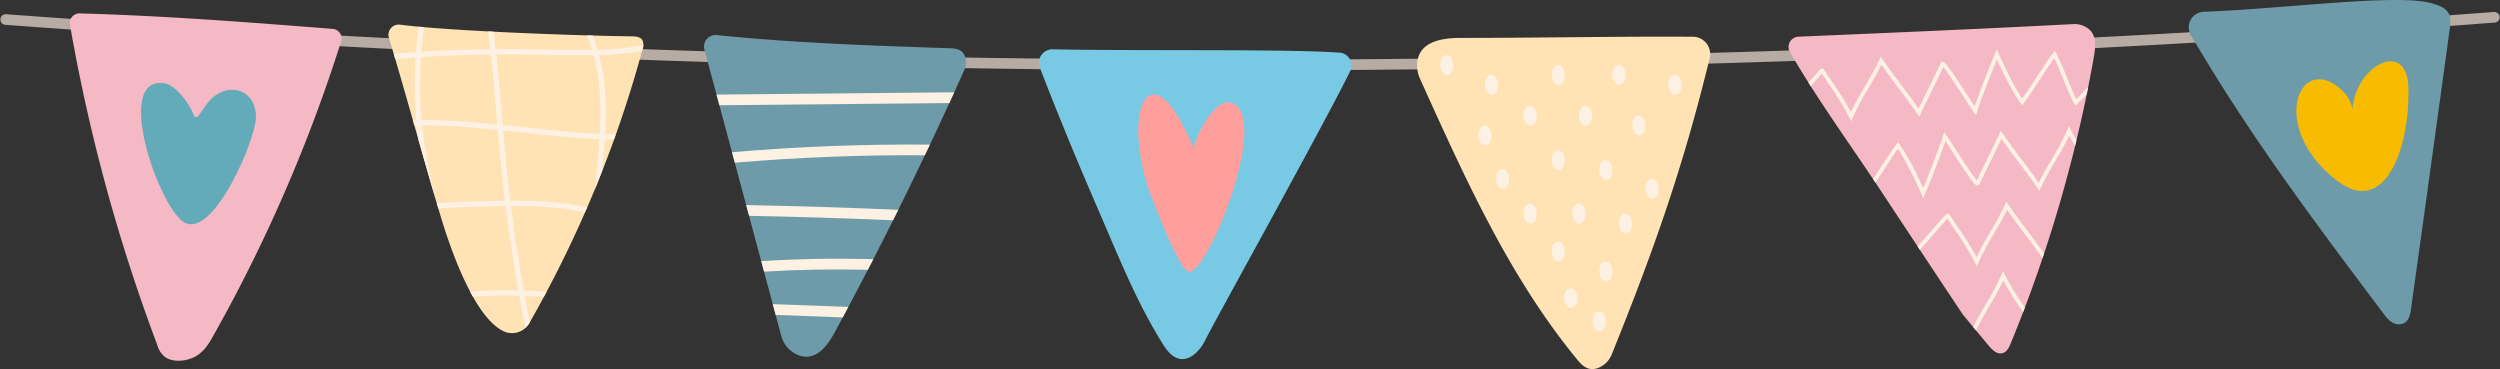
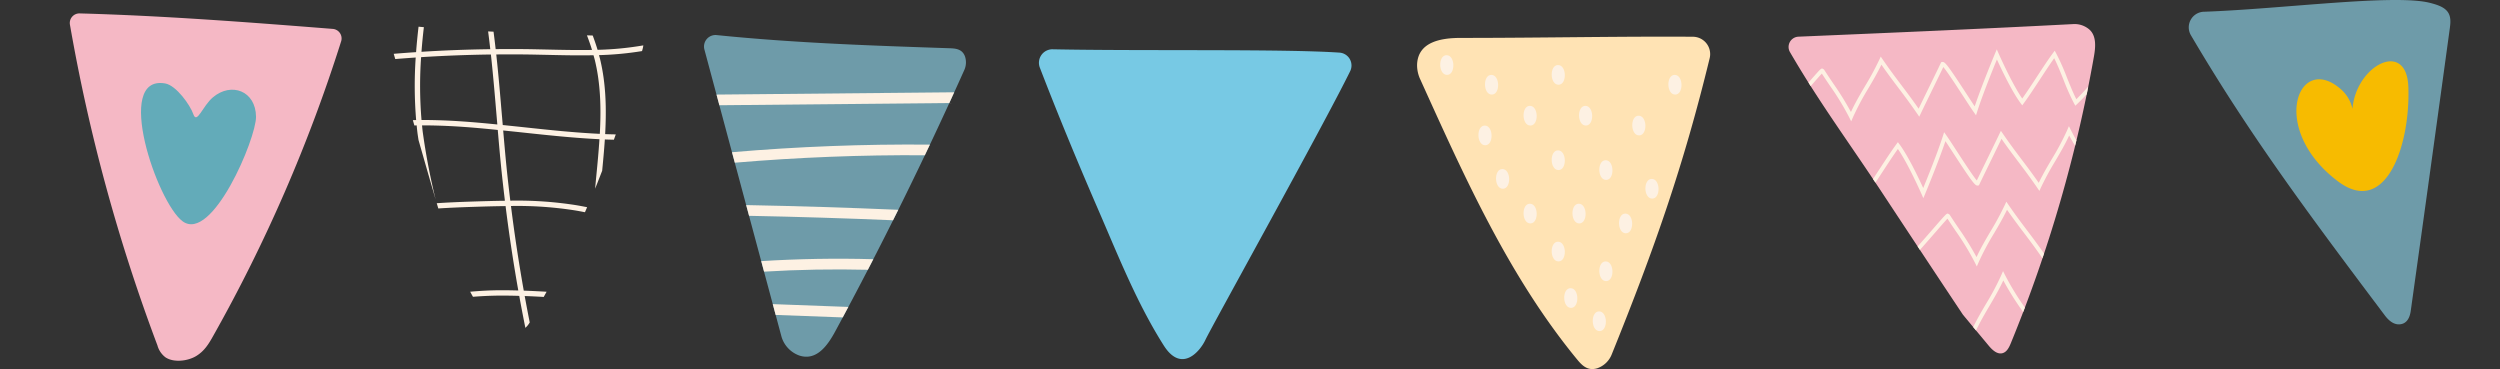
<svg xmlns="http://www.w3.org/2000/svg" width="940.27" height="138.81" viewBox="0 0 940.27 138.81">
  <rect x="0" y="0" width="940.27" height="138.81" fill="#333333" stroke="none" />
  <g id="Grupo_75" data-name="Grupo 75" transform="translate(-489.867 -2728.545)">
-     <path id="Trazado_76" data-name="Trazado 76" d="M6.874,23.076a6253.228,6253.228,0,0,0,935.981-.845" transform="translate(485.135 2712.813)" fill="none" stroke="#b6aca3" stroke-linecap="round" stroke-linejoin="round" stroke-width="4" />
    <path id="Trazado_77" data-name="Trazado 77" d="M1341.388,63.4a5.078,5.078,0,0,0-4.826,6.917c6.927,17.972,14.3,35.766,21.965,53.435,7.543,17.388,14.5,35.069,24.632,51.046,6.688,10.552,13.643,2.235,15.666-2.1,2.3-4.931,44.267-80.337,54.451-101.059a4.852,4.852,0,0,0-4.012-6.982c-21.18-1.452-74.71-.575-107.877-1.253" transform="translate(-455.598 2683.68)" fill="#77c9e4" />
-     <path id="Trazado_78" data-name="Trazado 78" d="M1497.849,124.592c-4.483-.5-10.881,9.446-13.162,17.02-15.51-37.654-27.132-15.939-16.783,15.822.094.286,11.381,30.895,15.212,30.91,7.634.029,31.995-61.809,14.732-63.752" transform="translate(-546.006 2642.423)" fill="#ff9f9c" />
    <path id="Trazado_79" data-name="Trazado 79" d="M1932.765,55.274c-9.8,40.307-20.582,71.162-36.79,111.277a9.008,9.008,0,0,1-5.447,5.31c-3.74,1.192-5.888-1.2-7.741-3.452-25.571-31.122-42.23-68.46-58.837-105.12a12.63,12.63,0,0,1-1.229-5.541c.254-8.808,9.3-10.12,16.462-10.118,29.435.006,60.466-.633,87.305-.44a6.53,6.53,0,0,1,6.278,8.085" transform="translate(-799.88 2695.176)" fill="#ffe3b4" />
    <path id="Trazado_80" data-name="Trazado 80" d="M1962.29,143.6c3.27,0,3.132-7.41-.182-7.41-3.27,0-3.132,7.41.182,7.41" transform="translate(-896.839 2632.164)" fill="#fdf1e3" />
    <path id="Trazado_81" data-name="Trazado 81" d="M2033.662,143.6c3.27,0,3.132-7.41-.182-7.41-3.27,0-3.132,7.41.182,7.41" transform="translate(-947.347 2632.164)" fill="#fdf1e3" />
    <path id="Trazado_82" data-name="Trazado 82" d="M1998.492,91.085c3.27,0,3.132-7.41-.182-7.41-3.27,0-3.132,7.41.182,7.41" transform="translate(-922.459 2669.331)" fill="#fdf1e3" />
    <path id="Trazado_83" data-name="Trazado 83" d="M2102.158,156.278c3.27,0,3.132-7.41-.182-7.41-3.27,0-3.132,7.41.182,7.41" transform="translate(-995.82 2623.195)" fill="#fdf1e3" />
    <path id="Trazado_84" data-name="Trazado 84" d="M2148.618,103.759c3.27,0,3.132-7.41-.182-7.41-3.27,0-3.132,7.41.182,7.41" transform="translate(-1028.699 2660.361)" fill="#fdf1e3" />
-     <path id="Trazado_85" data-name="Trazado 85" d="M2076.662,91.085c3.27,0,3.132-7.41-.182-7.41-3.271,0-3.132,7.41.182,7.41" transform="translate(-977.777 2669.331)" fill="#fdf1e3" />
    <path id="Trazado_86" data-name="Trazado 86" d="M2059.76,213.542c3.27,0,3.132-7.41-.182-7.41-3.27,0-3.132,7.41.182,7.41" transform="translate(-965.817 2582.671)" fill="#fdf1e3" />
    <path id="Trazado_87" data-name="Trazado 87" d="M2025.212,269.524c3.27,0,3.132-7.41-.182-7.41-3.27,0-3.132,7.41.182,7.41" transform="translate(-941.368 2543.055)" fill="#fdf1e3" />
    <path id="Trazado_88" data-name="Trazado 88" d="M2059.76,343.74c3.27,0,3.132-7.41-.182-7.41-3.27,0-3.132,7.41.182,7.41" transform="translate(-965.817 2490.534)" fill="#fdf1e3" />
    <path id="Trazado_89" data-name="Trazado 89" d="M1998.492,200.868c3.27,0,3.132-7.41-.182-7.41-3.27,0-3.132,7.41.182,7.41" transform="translate(-922.459 2591.64)" fill="#fdf1e3" />
    <path id="Trazado_90" data-name="Trazado 90" d="M1998.492,318.392c3.27,0,3.132-7.41-.182-7.41-3.27,0-3.132,7.41.182,7.41" transform="translate(-922.459 2508.472)" fill="#fdf1e3" />
    <path id="Trazado_91" data-name="Trazado 91" d="M1962.29,269.524c3.27,0,3.132-7.41-.182-7.41-3.27,0-3.132,7.41.182,7.41" transform="translate(-896.839 2543.055)" fill="#fdf1e3" />
    <path id="Trazado_92" data-name="Trazado 92" d="M2085.113,282.2c3.27,0,3.132-7.41-.182-7.41-3.27,0-3.132,7.41.182,7.41" transform="translate(-983.757 2534.086)" fill="#fdf1e3" />
    <path id="Trazado_93" data-name="Trazado 93" d="M2051.31,408.048c3.27,0,3.132-7.41-.182-7.41-3.27,0-3.131,7.41.182,7.41" transform="translate(-959.837 2445.025)" fill="#fdf1e3" />
    <path id="Trazado_94" data-name="Trazado 94" d="M2014.6,378.172c3.27,0,3.132-7.41-.182-7.41-3.27,0-3.132,7.41.182,7.41" transform="translate(-933.86 2466.168)" fill="#fdf1e3" />
    <path id="Trazado_95" data-name="Trazado 95" d="M1912.682,103.759c3.27,0,3.132-7.41-.182-7.41-3.27,0-3.132,7.41.182,7.41" transform="translate(-861.734 2660.361)" fill="#fdf1e3" />
    <path id="Trazado_96" data-name="Trazado 96" d="M2119.06,237.577c3.271,0,3.132-7.41-.182-7.41-3.271,0-3.131,7.41.182,7.41" transform="translate(-1007.781 2565.663)" fill="#fdf1e3" />
    <path id="Trazado_97" data-name="Trazado 97" d="M1926.874,224.9c3.27,0,3.132-7.41-.182-7.41-3.27,0-3.132,7.41.182,7.41" transform="translate(-871.777 2574.632)" fill="#fdf1e3" />
    <path id="Trazado_98" data-name="Trazado 98" d="M1904.233,168.952c3.27,0,3.132-7.41-.182-7.41-3.27,0-3.132,7.41.182,7.41" transform="translate(-855.754 2614.226)" fill="#fdf1e3" />
    <path id="Trazado_99" data-name="Trazado 99" d="M1855.076,78.411c3.27,0,3.132-7.41-.182-7.41-3.27,0-3.132,7.41.182,7.41" transform="translate(-820.967 2678.3)" fill="#fdf1e3" />
    <path id="Trazado_100" data-name="Trazado 100" d="M905.446,50.5l28.88,107.574a10.732,10.732,0,0,0,6.876,7.556c6.477,2.079,10.641-3.9,13.442-9.078Q980.7,108.4,1003.124,58.4a7.089,7.089,0,0,0,.382-5.139c-1.01-2.983-3.6-3.149-5.938-3.227-28.978-.972-57.956-1.943-87.488-4.943a4.323,4.323,0,0,0-4.633,5.413" transform="translate(-150.65 2696.652)" fill="#6e9ba9" />
    <path id="Trazado_101" data-name="Trazado 101" d="M1010.79,118.736l-89.4.863,1.076,4.009,86.49-.835c.617-1.342,1.22-2.692,1.833-4.037" transform="translate(-162.04 2644.519)" fill="#fdf1e3" />
    <path id="Trazado_102" data-name="Trazado 102" d="M941.3,188.847l1.059,3.943c23.743-2.016,47.678-2.96,71.472-2.8q.954-2,1.907-4c-24.775-.223-49.712.735-74.437,2.856" transform="translate(-176.126 2596.947)" fill="#fdf1e3" />
    <path id="Trazado_103" data-name="Trazado 103" d="M960.643,267.9c18.034.353,36.141.916,54.154,1.672q.986-1.969,1.969-3.939c-19.023-.812-38.157-1.408-57.207-1.771Z" transform="translate(-189.05 2541.817)" fill="#fdf1e3" />
    <path id="Trazado_104" data-name="Trazado 104" d="M978.917,333.767l1.062,3.954c13-.789,26.04-1.011,39.043-.695.687-1.325,1.365-2.654,2.048-3.981-14.035-.4-28.118-.156-42.152.721" transform="translate(-202.749 2492.992)" fill="#fdf1e3" />
    <path id="Trazado_105" data-name="Trazado 105" d="M994.858,395.348l25.221.934q1.057-1.971,2.111-3.945l-28.423-1.053Z" transform="translate(-213.258 2451.644)" fill="#fdf1e3" />
-     <path id="Trazado_106" data-name="Trazado 106" d="M503.663,31.666a3.844,3.844,0,0,0-4.183,4.953c4.433,14.277,14.178,49.656,19.662,67.77,3.679,12.151,12.74,38.2,24,42.811a7.544,7.544,0,0,0,9.246-3.45A439.71,439.71,0,0,0,594.864,40.956a4.472,4.472,0,0,0-.014-3.449c-.776-1.288-2.548-1.444-4.052-1.459-18.121-.18-68.252-1.918-87.135-4.382" transform="translate(136.659 2706.16)" fill="#ffe3b4" />
    <path id="Trazado_107" data-name="Trazado 107" d="M563.61,134.022c-2.85-.163-5.713-.312-8.59-.415q-2.817-15.858-4.812-31.832a139.563,139.563,0,0,1,24.488,1.719c1.1.19,2.222.409,3.34.622.275-.629.544-1.261.816-1.891-1.28-.246-2.559-.493-3.813-.711a142.236,142.236,0,0,0-25.083-1.746c-.544-4.484-1.056-8.97-1.5-13.454-.426-4.3-.8-8.636-1.174-12.945,2.514.26,5.04.519,7.515.784,9.475,1.018,19.083,2.042,28.692,2.5-.3,4.644-.738,9.281-1.187,13.867-.155,1.58-.3,3.154-.447,4.73.918-2.23,1.774-4.486,2.655-6.729.379-3.9.748-7.829,1.005-11.773,1.132.044,2.265.068,3.4.094q.359-1,.714-1.995c-1.331-.026-2.661-.058-3.994-.109.518-9.449.322-18.932-1.894-28.148-.126-.524-.283-1.039-.422-1.56A119.557,119.557,0,0,0,599.5,43.508c.059-.214.126-.426.184-.64a10.029,10.029,0,0,0,.3-1.5,116.844,116.844,0,0,1-17.207,1.665c-.54-1.815-1.16-3.6-1.819-5.378l-2.171-.061c.691,1.811,1.339,3.637,1.9,5.484-5.595.1-11.235-.019-16.822-.149l-4.714-.1c-4.892-.1-9.795-.1-14.7-.054q-.368-3.283-.795-6.563-1.025-.051-2.039-.1.433,3.341.814,6.685-12.938.166-25.879.981.344-4.57.9-9.261c-.685-.059-1.348-.119-2-.179-.377,3.233-.695,6.423-.928,9.572q-4.213.28-8.415.627c.189.639.383,1.293.581,1.969q3.842-.314,7.689-.574a156.583,156.583,0,0,0,.165,23.52c-.42,0-.82.027-1.238.035q.285,1,.569,2c.292,0,.569-.02.864-.024.086.854.167,1.708.271,2.563.118.971.284,1.948.424,2.922,2.257,7.915,4.494,15.727,6.437,22.347a247.728,247.728,0,0,1-4.867-25.508c-.092-.779-.165-1.558-.245-2.337,4.885,0,10.022.183,15.462.565,4.314.3,8.672.713,13.021,1.151.379,4.441.769,8.92,1.209,13.356s.944,8.854,1.48,13.28c-4.119.05-8.221.173-12.275.3-4.565.148-9.02.334-13.363.624.2.672.394,1.333.585,1.976,4.174-.272,8.454-.452,12.843-.593,4.117-.132,8.282-.257,12.462-.3q1.978,15.911,4.783,31.746c-3.07-.084-6.139-.13-9.194-.06-2.969.07-5.939.262-8.9.518q.515.97,1.046,1.908c2.634-.21,5.269-.354,7.9-.416,3.152-.074,6.329-.023,9.506.071.724,4.019,1.5,8.027,2.3,12.028a7.941,7.941,0,0,0,1.576-1.934l.059-.107q-.977-4.956-1.886-9.928c2.392.089,4.783.209,7.159.342.351-.653.724-1.294,1.072-1.947M532.367,70c-5.562-.392-10.812-.58-15.8-.573a154.721,154.721,0,0,1-.157-23.633q13.114-.828,26.25-1c.848,7.811,1.509,15.62,2.161,23.343.082.981.171,1.987.255,2.977-4.239-.426-8.492-.82-12.705-1.116m14.454-2.029c-.648-7.673-1.3-15.429-2.143-23.191,4.816-.042,9.632-.037,14.436.057l4.708.1c5.786.132,11.628.259,17.427.14.18.659.375,1.313.536,1.976,2.159,8.979,2.345,18.286,1.835,27.588-9.573-.453-19.158-1.475-28.609-2.491-2.6-.279-5.258-.552-7.9-.825-.094-1.116-.194-2.252-.286-3.357" transform="translate(131.838 2704.248)" fill="#fdf1e3" />
    <path id="Trazado_108" data-name="Trazado 108" d="M93.034,17.262a3.609,3.609,0,0,0-3.649,4.213A667.481,667.481,0,0,0,122.3,142.137a8.368,8.368,0,0,0,3.038,4.487c3.045,2.016,8.251,1.445,11.447-.451s4.868-4.738,6.4-7.471A584.66,584.66,0,0,0,191.4,27.736a3.6,3.6,0,0,0-3.156-4.65c-31.823-2.514-63.635-4.958-95.207-5.825" transform="translate(426.783 2716.33)" fill="#f5b8c5" />
    <path id="Trazado_109" data-name="Trazado 109" d="M200.649,118.515c1.337,3.912,3.459-3.047,7.341-6.334,6.92-5.86,16.138-2.466,16.235,7.279.081,8.2-16.5,47.464-27.6,39.34-9.59-7.021-26.03-55.2-6.594-51.862,4.186.719,9.457,8.176,10.619,11.577" transform="translate(361.935 2652.985)" fill="#63abb9" />
    <path id="Trazado_110" data-name="Trazado 110" d="M2304.391,35.714a3.864,3.864,0,0,0-3.171,5.8c10.954,18.848,21.939,33.612,34.363,52.429,10.561,15.995,21.121,31.989,30.7,46.349l9.635,11.58c1.355,1.629,3.22,3.432,5.262,2.868,1.614-.446,2.457-2.176,3.094-3.725A522.293,522.293,0,0,0,2415.536,43.2c.616-3.495,1-7.635-1.587-10.066a8.5,8.5,0,0,0-6.168-2.159c-33.608,1.756-62.42,3-103.39,4.735" transform="translate(-1138.13 2706.63)" fill="#f5b8c5" />
    <path id="Trazado_111" data-name="Trazado 111" d="M2334.453,77.225a99.174,99.174,0,0,1,7.218,11.878l.724,1.443.642-1.481a98.538,98.538,0,0,1,5.818-10.94c1.655-2.811,3.36-5.708,4.9-8.9,2.349,3.381,4.4,6.1,6.393,8.731,2.189,2.9,4.453,5.89,7.1,9.757l.74,1.081.562-1.183c1.184-2.489,2.8-5.789,4.41-9.093,1.464-3,2.93-6,4.079-8.4,1.453,1.691,5.058,7.235,7.548,11.062,1.566,2.407,2.985,4.589,3.874,5.855l.874,1.245.461-1.449c1.972-6.188,5.844-15.776,7.4-19.558,1.628,3.561,5.675,12.112,8.922,16.44l.611.814.6-.82c1.946-2.658,4.048-5.871,6.083-8.978,1.778-2.717,3.61-5.515,5.332-7.935,1.138,2.244,2.294,5.114,3.418,7.9a87.288,87.288,0,0,0,4.061,9.129l.474.847.7-.668c1.214-1.154,2.407-2.4,3.588-3.67.192-.942.359-1.888.547-2.83-1.467,1.635-2.953,3.238-4.461,4.719-1.17-2.272-2.359-5.224-3.514-8.091A87.2,87.2,0,0,0,2419.5,65l-.573-1.023-.693.946c-1.946,2.657-4.05,5.871-6.083,8.977-1.811,2.767-3.678,5.619-5.428,8.069-3.9-5.65-8.815-16.786-8.867-16.9l-.708-1.61-.678,1.622c-.052.125-4.957,11.885-7.628,19.835-.825-1.232-1.868-2.836-2.987-4.557-7.175-11.032-8.194-12.2-9.091-12.157l-.517.084-.191.4c-1.192,2.509-2.82,5.842-4.446,9.171-1.373,2.811-2.745,5.62-3.854,7.931-2.351-3.385-4.406-6.1-6.4-8.74-2.189-2.9-4.452-5.89-7.1-9.756l-.753-1.1-.554,1.211a109.031,109.031,0,0,1-5.394,9.961c-1.791,3.043-3.635,6.177-5.256,9.668a109.345,109.345,0,0,0-6.6-10.648c-1.129-1.669-2.3-3.406-3.543-5.344l-.595-.355c-.544-.033-.61-.028-5.228,5.279.279.443.556.9.836,1.335,1.671-1.921,3.341-3.839,4.184-4.724,1.077,1.662,2.1,3.183,3.1,4.651" transform="translate(-1156.276 2683.64)" fill="#fdf1e3" />
    <path id="Trazado_112" data-name="Trazado 112" d="M2507.955,270.337c-2.189-2.9-4.452-5.89-7.1-9.756l-.752-1.1-.555,1.211a108.572,108.572,0,0,1-5.394,9.962c-1.791,3.043-3.635,6.177-5.257,9.668a109.079,109.079,0,0,0-6.6-10.65c-1.127-1.668-2.3-3.405-3.542-5.342l-.594-.354c-.564-.037-.6-.045-5.8,5.942-1.687,1.941-3.652,4.2-5.619,6.4l.859,1.3c2.063-2.3,4.131-4.679,5.9-6.712s3.57-4.105,4.458-5.039c1.076,1.661,2.1,3.182,3.1,4.65a99.358,99.358,0,0,1,7.22,11.88l.723,1.444.642-1.482a98.728,98.728,0,0,1,5.818-10.94c1.656-2.812,3.36-5.709,4.9-8.9,2.349,3.381,4.4,6.1,6.394,8.731,2.136,2.827,4.35,5.761,6.915,9.495q.3-.893.6-1.788c-2.313-3.324-4.343-6.013-6.31-8.615" transform="translate(-1255.637 2544.917)" fill="#fdf1e3" />
    <path id="Trazado_113" data-name="Trazado 113" d="M2418.685,170.9c3.9,5.65,8.815,16.786,8.867,16.9l.708,1.609.678-1.622c.052-.125,4.957-11.885,7.628-19.835.825,1.232,1.868,2.837,2.987,4.557,7.175,11.031,8.188,12.2,9.091,12.157l.517-.084.189-.4c1.193-2.509,2.821-5.841,4.447-9.171,1.373-2.811,2.745-5.621,3.854-7.932,2.351,3.385,4.406,6.1,6.4,8.74,2.189,2.9,4.452,5.89,7.1,9.755l.752,1.1.554-1.211a109.164,109.164,0,0,1,5.394-9.961c1.791-3.043,3.635-6.177,5.257-9.669.728,1.378,1.461,2.638,2.2,3.861.169-.693.345-1.384.512-2.076-.7-1.206-1.388-2.47-2.083-3.858l-.724-1.444-.642,1.482a98.544,98.544,0,0,1-5.818,10.94c-1.655,2.811-3.36,5.708-4.9,8.9-2.349-3.381-4.4-6.1-6.393-8.731-2.189-2.9-4.453-5.89-7.1-9.756l-.74-1.08-.562,1.182c-1.185,2.489-2.8,5.789-4.41,9.093-1.464,3-2.93,6-4.079,8.4-1.453-1.692-5.058-7.235-7.548-11.062-1.566-2.407-2.985-4.588-3.874-5.855l-.874-1.245-.461,1.449c-1.972,6.189-5.844,15.775-7.4,19.558-1.627-3.561-5.675-12.112-8.923-16.44l-.609-.814-.6.821c-1.946,2.657-4.049,5.871-6.083,8.977-.884,1.351-1.782,2.723-2.673,4.058.3.448.6.9.906,1.356,1.008-1.5,2.026-3.058,3.028-4.588,1.811-2.767,3.678-5.619,5.428-8.069" transform="translate(-1215.004 2613.673)" fill="#fdf1e3" />
    <path id="Trazado_114" data-name="Trazado 114" d="M2550.2,350.232l-.724-1.444-.642,1.482a98.558,98.558,0,0,1-5.818,10.94c-1.605,2.728-3.253,5.548-4.76,8.632l1.062,1.277c1.559-3.274,3.3-6.261,5-9.144,1.791-3.043,3.635-6.177,5.257-9.668a109.1,109.1,0,0,0,6.6,10.648c.276.408.564.84.847,1.259.219-.572.448-1.139.665-1.711-.086-.128-.177-.265-.264-.392a99.156,99.156,0,0,1-7.218-11.877" transform="translate(-1306.248 2481.718)" fill="#fdf1e3" />
    <path id="Trazado_115" data-name="Trazado 115" d="M2821.215,4.418a5.873,5.873,0,0,0-4.837,8.854c22.279,37.911,45.057,68.277,72.888,105.307,1.3,1.735,3.3,3.728,5.9,3.377,2.724-.369,3.594-2.948,3.885-5.026q7.43-53.134,14.692-106.282c.312-2.283.551-4.792-1.2-6.67-1.445-1.551-3.935-2.312-6.317-2.913-13.467-3.4-55.677,2.336-85.011,3.353" transform="translate(-1502.484 2728.545)" fill="#6e9ba9" />
    <path id="Trazado_116" data-name="Trazado 116" d="M2996.167,88.529c-.644-17.972-19.7-8.137-21.01,8.245a13.741,13.741,0,0,0-4.749-7.688c-15.815-13.322-26.74,15.361-.732,34.954,17.985,13.549,27.281-13.458,26.492-35.51" transform="translate(-1600.5 2672.696)" fill="#f7bb00" />
    <rect id="Rectángulo_50" data-name="Rectángulo 50" width="940" height="138.81" transform="translate(490 2728.545)" fill="none" />
  </g>
</svg>